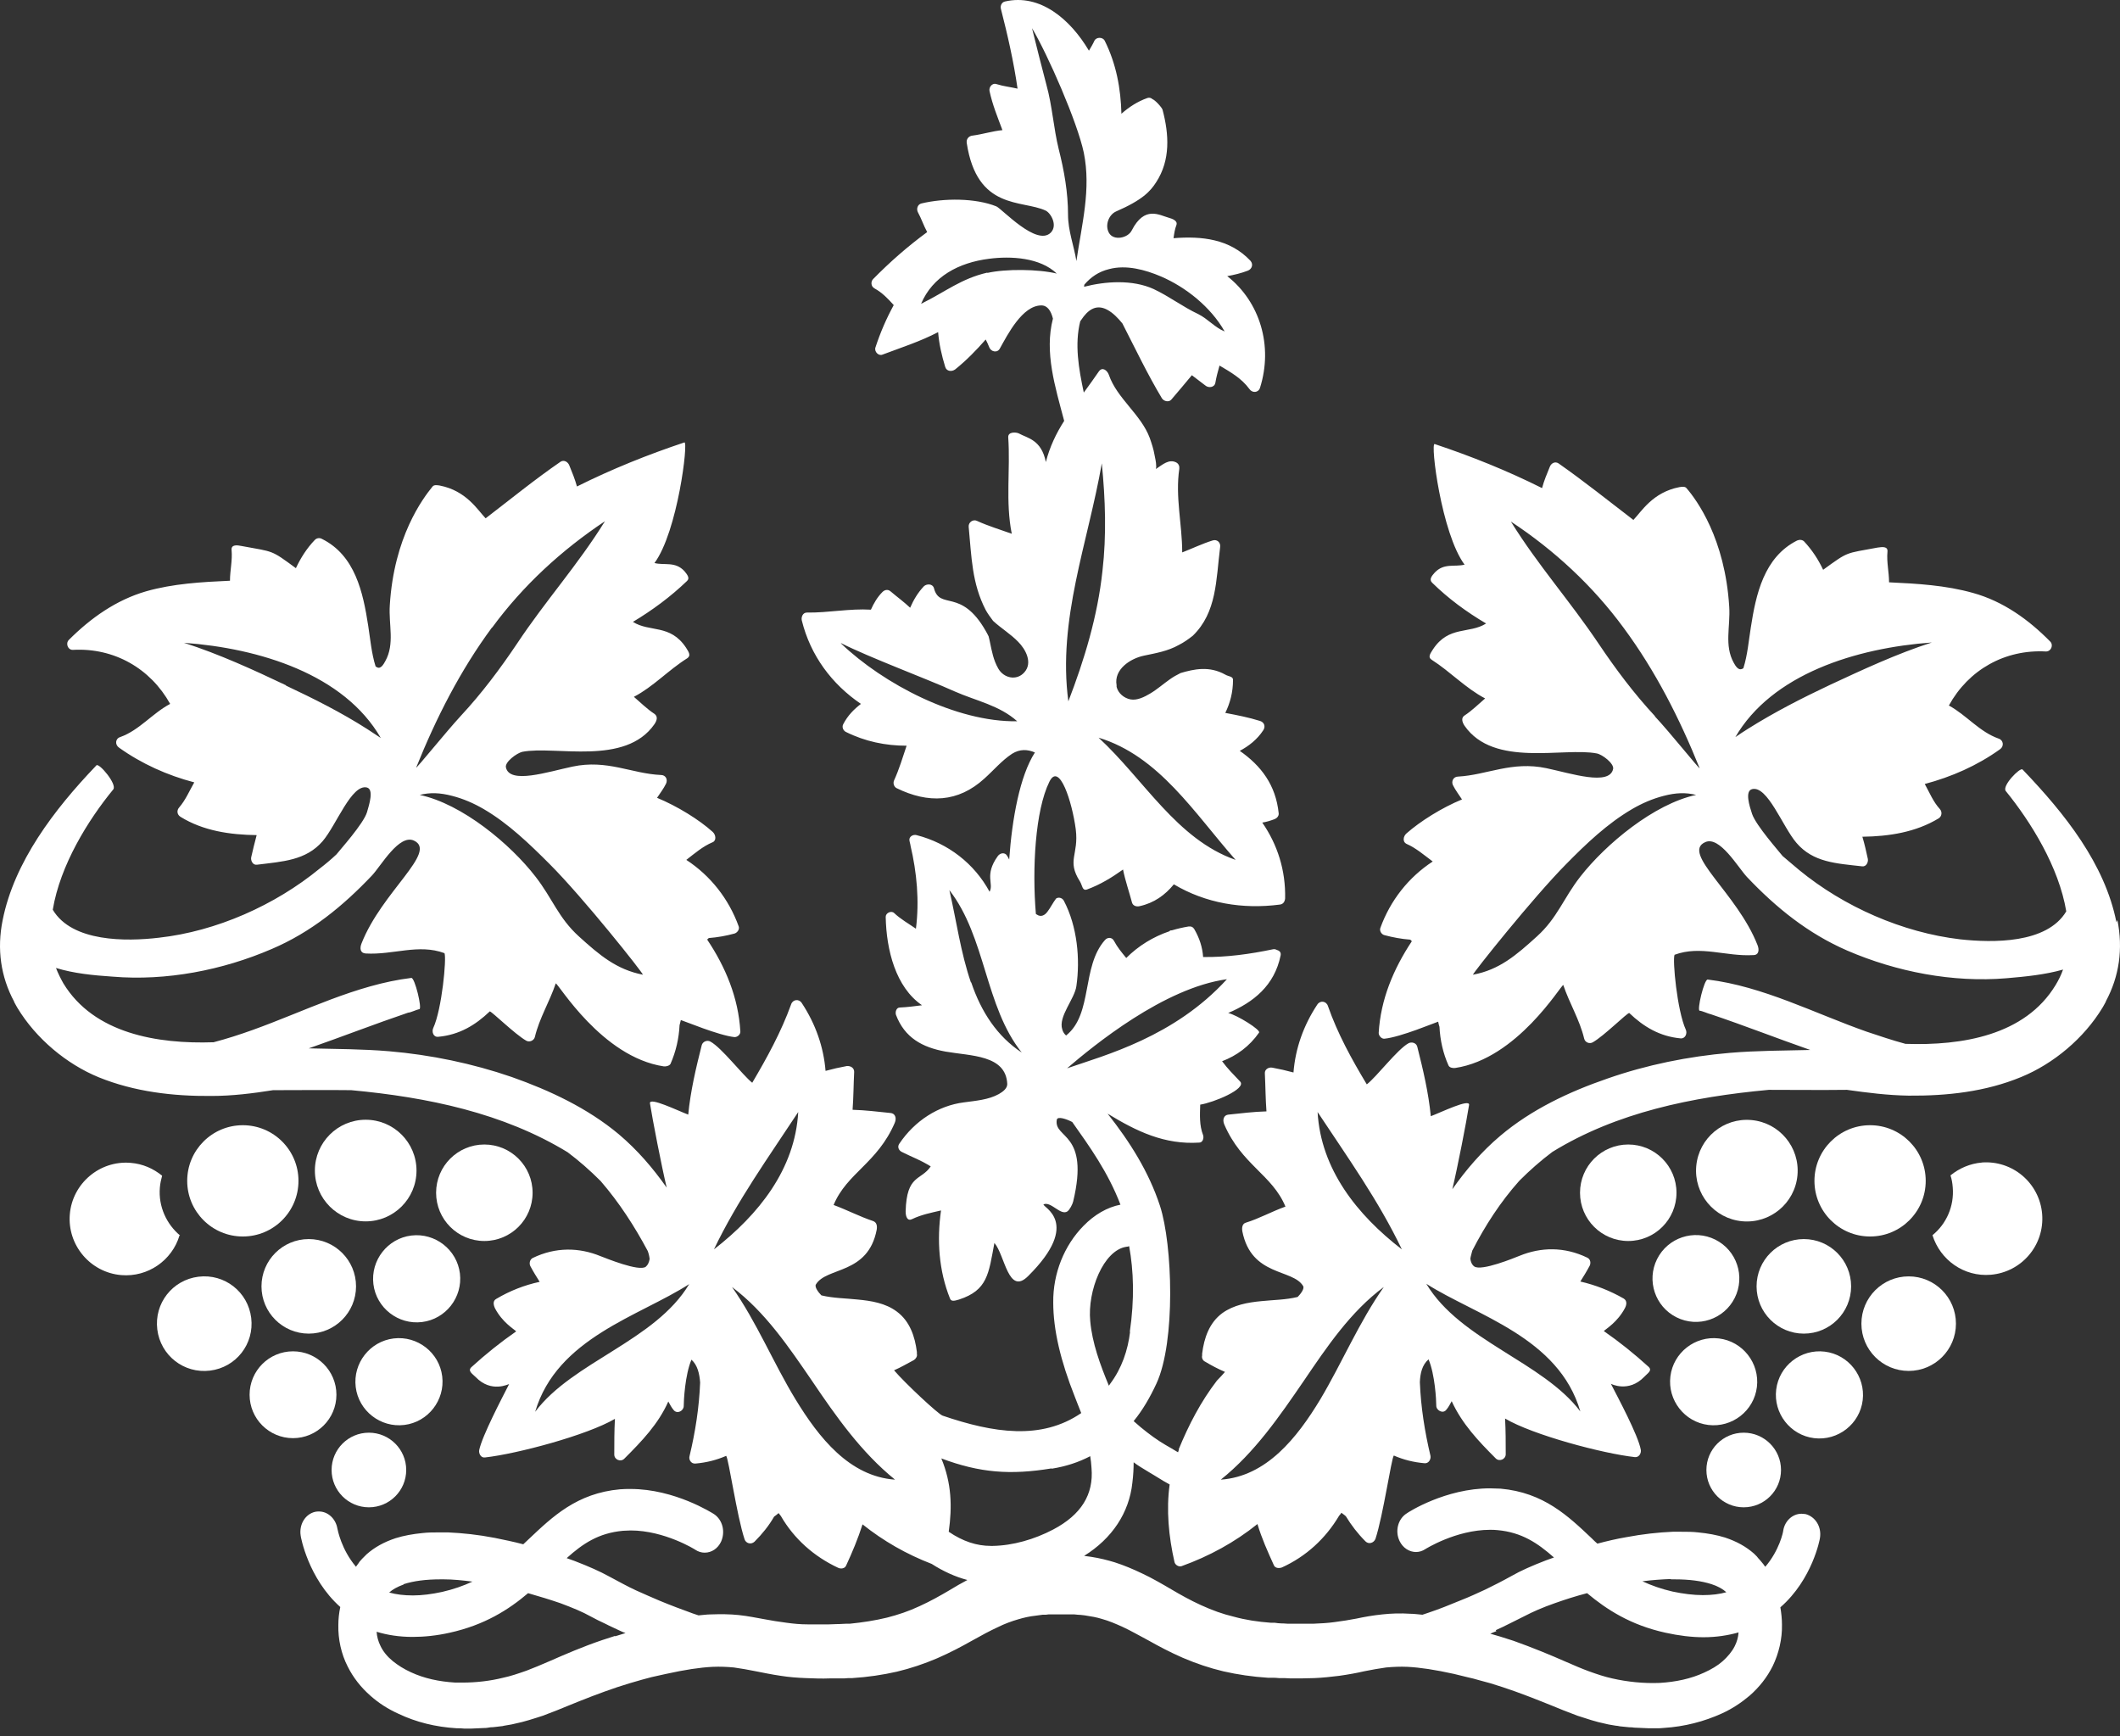
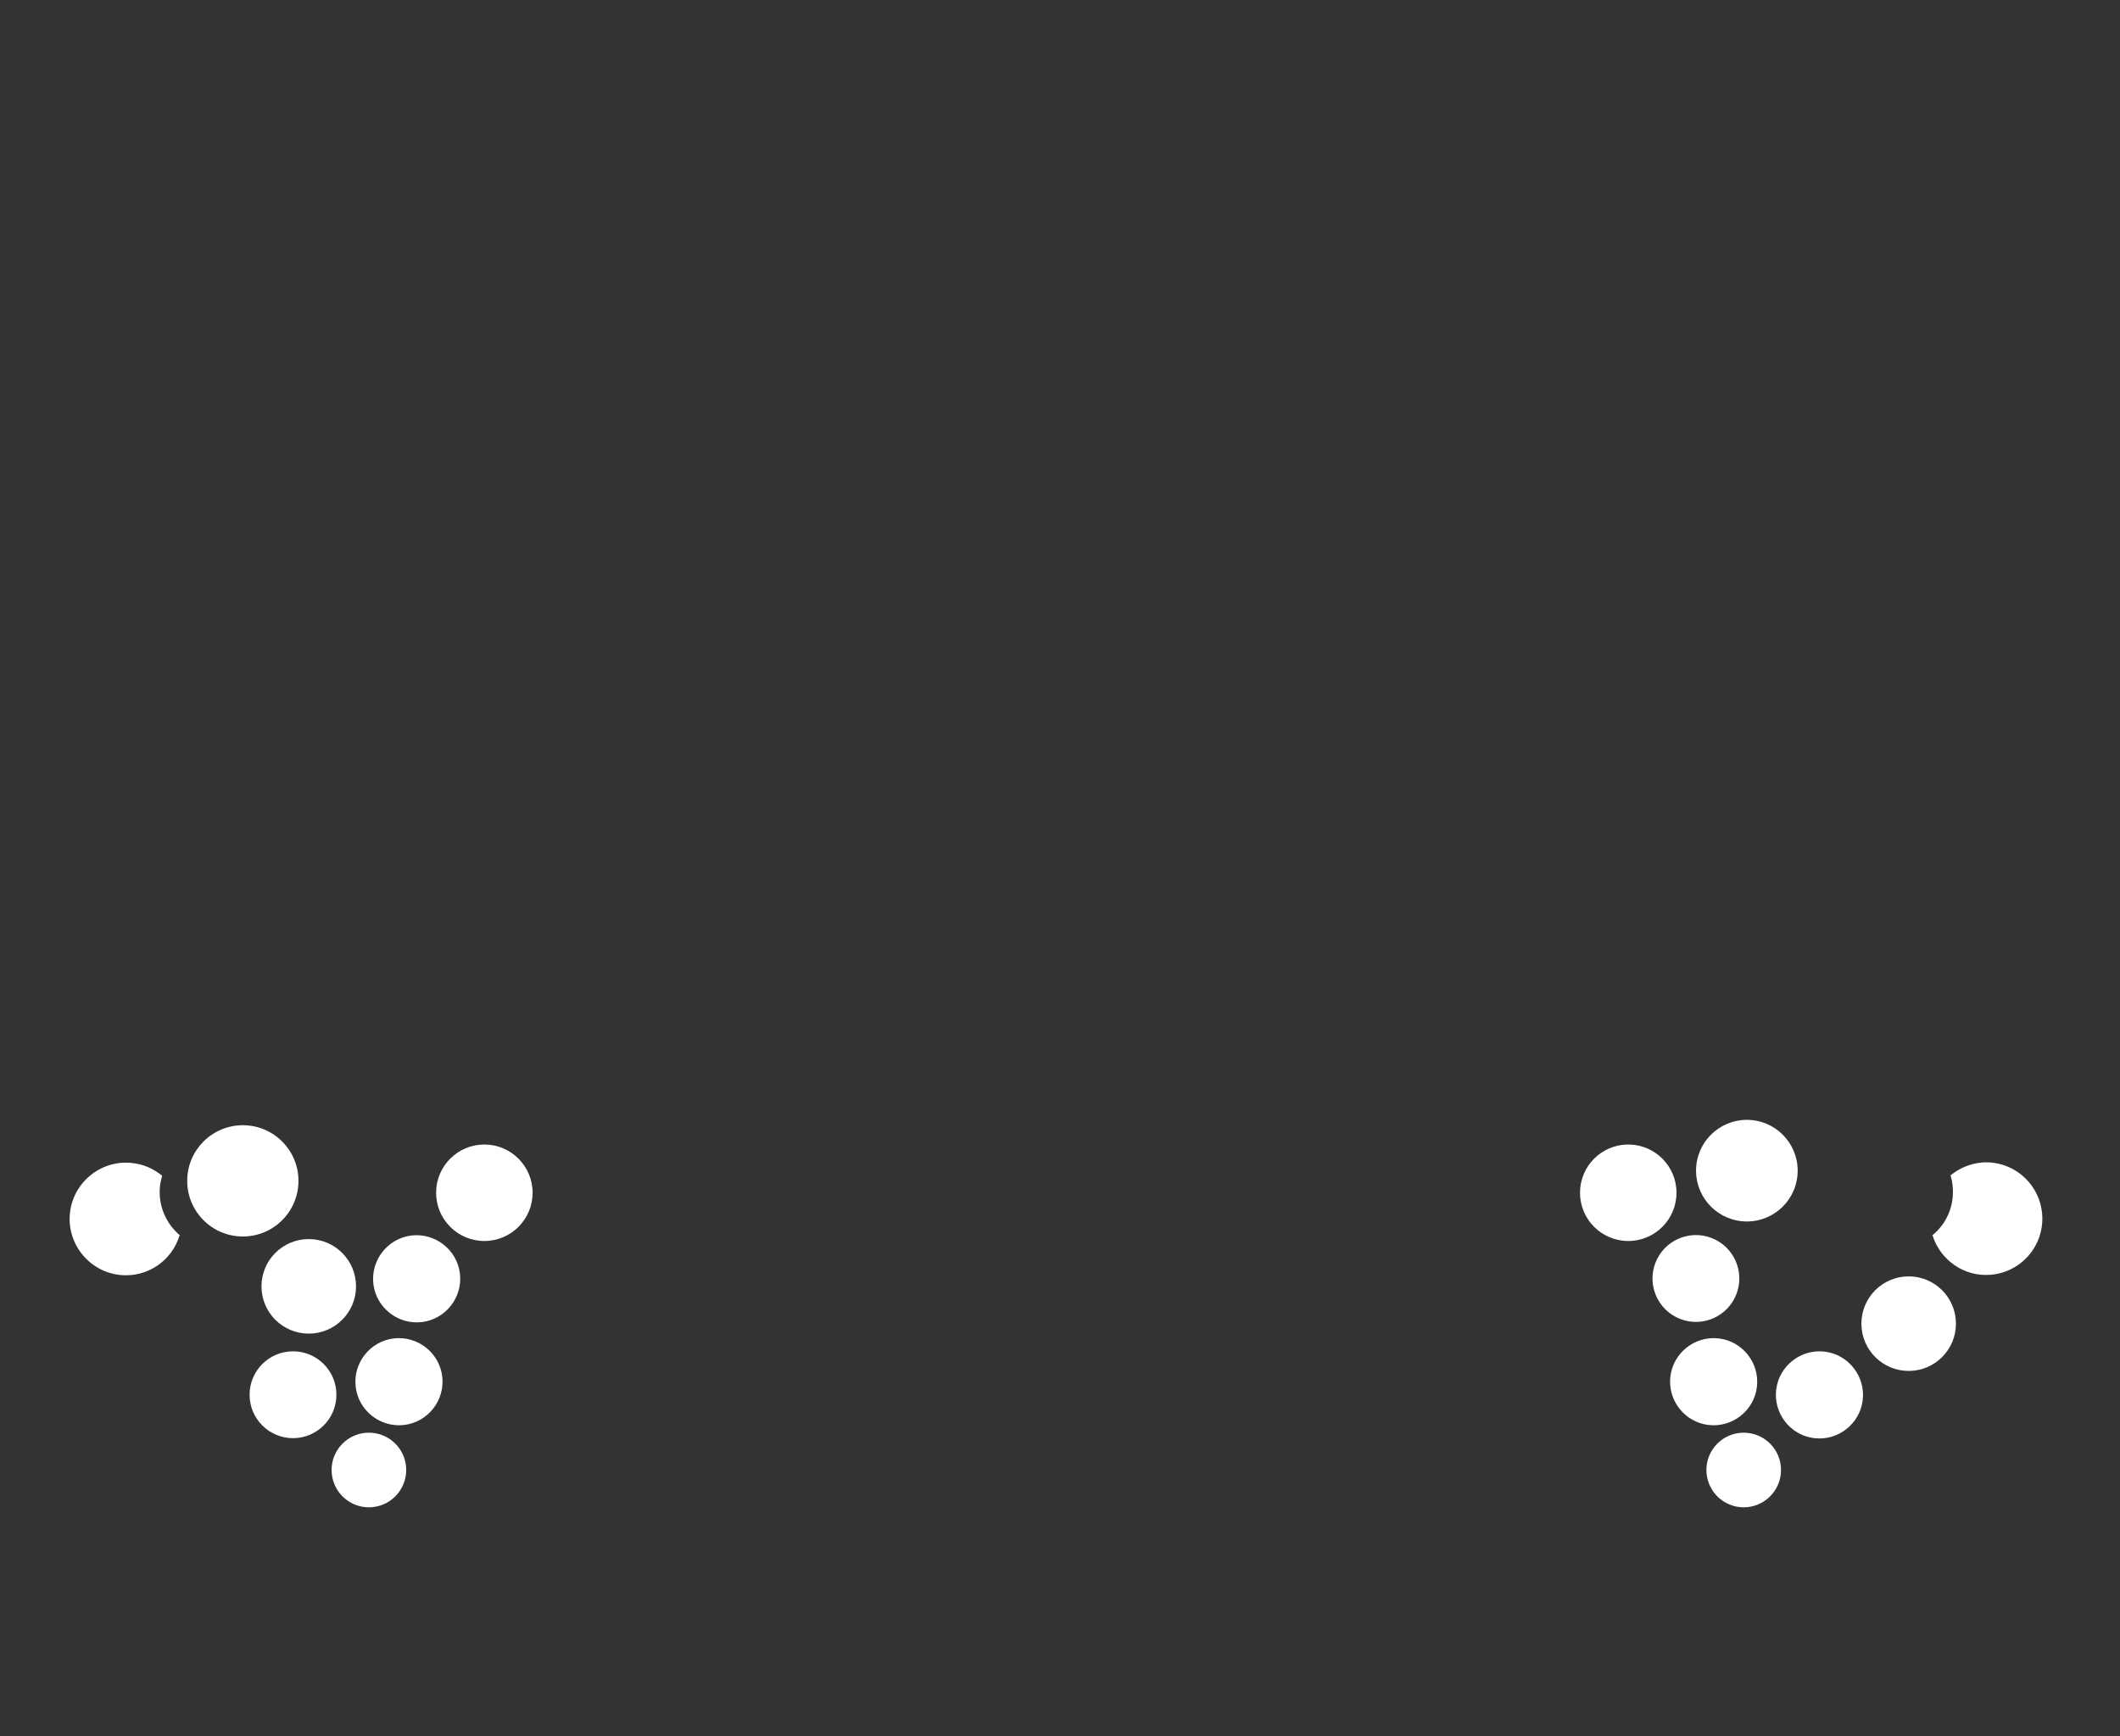
<svg xmlns="http://www.w3.org/2000/svg" width="138" height="113" viewBox="0 0 138 113" fill="none">
  <rect x="0" y="0" width="138" height="113" fill="#333333" stroke="none" />
  <path d="M15.807 80.482C17.807 80.482 19.429 78.861 19.429 76.861C19.429 74.861 17.807 73.239 15.807 73.239C13.807 73.239 12.186 74.861 12.186 76.861C12.186 78.861 13.807 80.482 15.807 80.482Z" fill="white" />
-   <path d="M23.804 79.498C25.631 79.498 27.112 78.018 27.112 76.191C27.112 74.364 25.631 72.883 23.804 72.883C21.977 72.883 20.497 74.364 20.497 76.191C20.497 78.018 21.977 79.498 23.804 79.498Z" fill="white" />
  <path d="M19.073 93.608C20.633 93.608 21.899 92.343 21.899 90.782C21.899 89.221 20.633 87.956 19.073 87.956C17.512 87.956 16.247 89.221 16.247 90.782C16.247 92.343 17.512 93.608 19.073 93.608Z" fill="white" />
  <path d="M24.013 98.109C25.354 98.109 26.442 97.021 26.442 95.68C26.442 94.339 25.354 93.252 24.013 93.252C22.672 93.252 21.585 94.339 21.585 95.68C21.585 97.021 22.672 98.109 24.013 98.109Z" fill="white" />
  <path d="M11.725 80.42C10.846 79.687 10.302 78.536 10.406 77.301C10.427 77.028 10.49 76.756 10.553 76.526C9.988 76.066 9.297 75.751 8.501 75.689C6.492 75.521 4.712 77.028 4.545 79.038C4.377 81.048 5.885 82.827 7.894 82.995C9.632 83.141 11.202 82.032 11.683 80.42H11.725Z" fill="white" />
-   <path d="M16.352 85.779C16.142 84.083 14.614 82.89 12.918 83.1C11.223 83.309 10.03 84.837 10.239 86.533C10.448 88.228 11.976 89.421 13.672 89.212C15.368 89.003 16.561 87.475 16.352 85.779Z" fill="white" />
  <path d="M26.777 80.419C25.228 80.608 24.118 82.031 24.306 83.581C24.495 85.13 25.918 86.239 27.468 86.051C29.017 85.862 30.126 84.439 29.938 82.89C29.749 81.341 28.326 80.231 26.777 80.419Z" fill="white" />
  <path d="M31.528 80.775C33.263 80.775 34.669 79.37 34.669 77.635C34.669 75.901 33.263 74.495 31.528 74.495C29.794 74.495 28.388 75.901 28.388 77.635C28.388 79.37 29.794 80.775 31.528 80.775Z" fill="white" />
  <path d="M20.098 86.804C21.798 86.804 23.176 85.427 23.176 83.727C23.176 82.028 21.798 80.65 20.098 80.65C18.399 80.65 17.021 82.028 17.021 83.727C17.021 85.427 18.399 86.804 20.098 86.804Z" fill="white" />
  <path d="M28.786 89.588C28.598 88.039 27.174 86.93 25.625 87.118C24.076 87.307 22.966 88.73 23.155 90.279C23.343 91.828 24.767 92.938 26.316 92.749C27.865 92.561 28.974 91.138 28.786 89.588Z" fill="white" />
-   <path d="M121.732 80.482C123.732 80.482 125.353 78.861 125.353 76.861C125.353 74.861 123.732 73.239 121.732 73.239C119.732 73.239 118.11 74.861 118.11 76.861C118.11 78.861 119.732 80.482 121.732 80.482Z" fill="white" />
  <path d="M117.004 76.504C117.174 74.685 115.837 73.073 114.018 72.904C112.199 72.734 110.587 74.071 110.417 75.89C110.248 77.708 111.585 79.32 113.403 79.49C115.222 79.66 116.834 78.323 117.004 76.504Z" fill="white" />
  <path d="M118.781 87.977C117.232 87.788 115.808 88.898 115.62 90.447C115.431 91.996 116.541 93.419 118.09 93.608C119.639 93.796 121.063 92.687 121.251 91.138C121.439 89.589 120.33 88.165 118.781 87.977Z" fill="white" />
  <path d="M113.505 98.109C114.846 98.109 115.934 97.021 115.934 95.68C115.934 94.339 114.846 93.252 113.505 93.252C112.164 93.252 111.077 94.339 111.077 95.68C111.077 97.021 112.164 98.109 113.505 98.109Z" fill="white" />
  <path d="M129.017 75.668C128.243 75.73 127.531 76.044 126.966 76.505C127.049 76.756 127.091 77.007 127.112 77.279C127.217 78.514 126.694 79.666 125.793 80.398C126.296 82.01 127.845 83.12 129.582 82.973C131.592 82.806 133.099 81.047 132.932 79.017C132.764 77.007 131.006 75.5 128.975 75.668H129.017Z" fill="white" />
  <path d="M124.244 89.232C125.944 89.232 127.321 87.855 127.321 86.155C127.321 84.456 125.944 83.078 124.244 83.078C122.544 83.078 121.167 84.456 121.167 86.155C121.167 87.855 122.544 89.232 124.244 89.232Z" fill="white" />
  <path d="M112.923 84.477C113.62 83.08 113.053 81.383 111.656 80.686C110.26 79.99 108.563 80.557 107.866 81.953C107.169 83.35 107.736 85.047 109.133 85.744C110.529 86.441 112.226 85.874 112.923 84.477Z" fill="white" />
  <path d="M105.99 80.775C107.724 80.775 109.13 79.37 109.13 77.635C109.13 75.901 107.724 74.495 105.99 74.495C104.255 74.495 102.85 75.901 102.85 77.635C102.85 79.37 104.255 80.775 105.99 80.775Z" fill="white" />
-   <path d="M117.42 86.804C119.12 86.804 120.497 85.427 120.497 83.727C120.497 82.028 119.12 80.65 117.42 80.65C115.721 80.65 114.343 82.028 114.343 83.727C114.343 85.427 115.721 86.804 117.42 86.804Z" fill="white" />
  <path d="M111.203 92.749C112.752 92.938 114.176 91.828 114.364 90.279C114.552 88.73 113.443 87.307 111.894 87.118C110.345 86.93 108.921 88.039 108.733 89.588C108.544 91.138 109.654 92.561 111.203 92.749Z" fill="white" />
-   <path d="M137.768 60.03C137.014 56.22 134.397 52.955 131.718 50.15C131.697 50.129 131.676 50.108 131.655 50.087C131.508 49.919 130.294 51.154 130.566 51.489C132.199 53.499 134.02 56.43 134.502 59.319C133.246 61.433 129.708 61.37 127.594 61.14C123.847 60.7 120.037 59.026 117.127 56.639C116.771 56.346 116.415 56.032 116.038 55.718C115.829 55.446 114.301 53.729 114.05 52.976C113.882 52.473 113.568 51.489 114.05 51.364C115.054 51.112 116.038 53.813 116.938 54.86C118.027 56.137 119.534 56.199 121.209 56.388C121.481 56.43 121.628 56.116 121.586 55.906C121.481 55.425 121.376 54.943 121.23 54.462C122.967 54.441 124.705 54.169 126.191 53.269C126.401 53.143 126.442 52.85 126.275 52.662C125.835 52.18 125.605 51.594 125.291 51.029C127.029 50.568 128.703 49.836 130.19 48.768C130.462 48.58 130.42 48.182 130.106 48.077C128.85 47.638 128.012 46.549 126.861 45.921C128.138 43.597 130.504 42.258 133.183 42.404C133.518 42.404 133.686 41.985 133.455 41.755C132.053 40.332 130.399 39.138 128.431 38.594C126.652 38.092 124.789 37.987 122.967 37.903C122.967 37.233 122.8 36.584 122.863 35.915C122.905 35.538 122.507 35.601 122.214 35.642C120.079 36.04 120.351 35.873 118.676 37.087C118.362 36.417 117.964 35.81 117.441 35.245C117.315 35.119 117.127 35.119 116.98 35.182C114.824 36.27 114.301 38.678 113.966 40.855C113.84 41.63 113.757 42.634 113.484 43.493C113.463 43.493 113.443 43.535 113.401 43.535C113.149 43.66 112.961 43.325 112.856 43.137C112.228 42.006 112.647 40.771 112.563 39.494C112.291 35.056 110.449 32.544 109.779 31.77C109.674 31.644 109.465 31.686 109.319 31.707C107.581 32.042 106.848 33.298 106.325 33.842C104.713 32.607 103.122 31.33 101.447 30.158C101.217 30.011 100.966 30.158 100.882 30.388C100.694 30.849 100.505 31.288 100.38 31.77C98.119 30.639 95.774 29.697 93.388 28.902C93.095 28.797 93.828 34.721 95.335 36.752C94.686 36.919 93.995 36.626 93.388 37.275C93.2 37.485 93.011 37.715 93.22 37.924C94.288 38.971 95.46 39.829 96.737 40.583C95.649 41.274 94.309 40.708 93.283 42.258C93.095 42.551 92.927 42.781 93.2 42.948C94.414 43.723 95.397 44.791 96.674 45.46C96.235 45.837 95.816 46.256 95.335 46.57C95.105 46.716 95.167 46.989 95.335 47.24C97.24 49.982 101.782 48.621 103.939 49.04C104.294 49.103 105.069 49.689 105.006 50.045C104.776 51.175 102.264 50.338 100.673 50.003C98.412 49.522 96.8 50.443 94.916 50.547C94.602 50.547 94.456 50.861 94.581 51.112C94.749 51.447 94.979 51.74 95.167 52.034C93.848 52.578 92.446 53.457 91.546 54.253C91.336 54.441 91.294 54.797 91.546 54.922C92.174 55.195 92.697 55.655 93.262 56.074C91.692 57.1 90.499 58.607 89.85 60.407C89.787 60.596 89.934 60.826 90.122 60.868C90.666 61.014 91.232 61.119 91.797 61.161C91.839 61.182 91.86 61.224 91.902 61.265C90.708 63.066 89.871 65.055 89.745 67.232C89.745 67.42 89.934 67.629 90.122 67.608C91.169 67.504 93.409 66.562 93.618 66.499C93.639 66.604 93.66 66.729 93.702 66.834C93.744 67.692 93.932 68.55 94.288 69.346C94.351 69.492 94.56 69.534 94.728 69.513C98.768 68.906 101.594 64.133 101.761 64.112C102.159 65.306 102.829 66.373 103.122 67.608C103.185 67.86 103.478 67.964 103.687 67.839C104.42 67.42 105.885 65.955 106.053 65.934C106.995 66.834 108.042 67.462 109.402 67.587C109.716 67.608 109.842 67.252 109.737 67.022C109.172 65.787 108.858 62.459 109.005 62.145C110.7 61.517 112.333 62.27 114.133 62.166C114.489 62.166 114.531 61.831 114.405 61.517C113.087 58.146 109.423 55.53 110.993 54.818C111.935 54.378 113.129 56.451 113.715 57.079C115.62 59.088 117.692 60.763 120.246 61.873C123.449 63.254 127.112 63.966 130.608 63.673C131.843 63.568 133.12 63.443 134.293 63.108C134.167 63.464 134 63.798 133.811 64.112C131.822 67.399 127.719 68.069 124.035 67.943C123.177 67.713 122.318 67.42 121.502 67.148C118.111 65.955 114.761 64.196 111.161 63.757C110.93 63.736 110.449 65.766 110.637 65.787C110.784 65.787 111.224 65.996 111.37 66.017C113.547 66.75 115.682 67.588 117.839 68.341C116.101 68.383 114.343 68.383 112.605 68.529C109.905 68.76 107.204 69.304 104.629 70.204C102.138 71.062 99.689 72.214 97.658 73.93C96.444 74.956 95.439 76.128 94.539 77.405C94.874 76.003 95.46 73.009 95.628 71.921C95.691 71.481 93.807 72.402 93.137 72.653C92.99 71.125 92.634 69.618 92.257 68.132C92.195 67.88 91.902 67.797 91.692 67.901C90.96 68.299 89.62 70.079 88.971 70.581C87.987 68.948 87.066 67.273 86.438 65.473C86.333 65.159 85.936 65.096 85.747 65.389C84.847 66.75 84.324 68.236 84.198 69.806C83.737 69.681 83.277 69.576 82.816 69.492C82.586 69.451 82.314 69.597 82.335 69.869C82.377 70.707 82.377 71.523 82.439 72.339C81.602 72.36 80.786 72.465 79.969 72.549C79.676 72.57 79.551 72.863 79.697 73.198C80.828 75.814 82.816 76.463 83.675 78.536C82.795 78.85 81.979 79.31 81.1 79.582C80.87 79.645 80.828 79.897 80.87 80.148C81.456 83.099 84.156 82.576 84.826 83.707C84.931 83.874 84.659 84.23 84.47 84.418C83.695 84.607 82.9 84.607 82.105 84.69C81.204 84.774 80.304 84.942 79.572 85.465C78.713 86.093 78.378 87.098 78.253 88.103C78.253 88.144 78.253 88.186 78.253 88.228C78.211 88.375 78.295 88.563 78.441 88.626C78.86 88.877 79.299 89.107 79.739 89.296C79.613 89.442 79.425 89.652 79.216 89.861C78.169 91.222 77.374 92.75 76.725 94.341C76.725 94.341 76.725 94.341 76.746 94.341C76.725 94.404 76.704 94.466 76.683 94.529C76.348 94.32 76.076 94.173 75.866 94.048C75.364 93.755 74.827 93.371 74.254 92.897C74.129 92.792 73.961 92.645 73.794 92.499C74.38 91.787 74.862 90.95 75.28 90.049C76.536 87.328 76.327 81.006 75.51 78.494C74.778 76.254 73.522 74.286 72.098 72.486C73.982 73.637 75.803 74.517 78.064 74.37C78.295 74.37 78.378 74.077 78.316 73.888C78.064 73.24 78.106 72.57 78.127 71.9C78.965 71.774 81.183 70.874 80.723 70.393C80.304 69.953 79.906 69.555 79.551 69.074C80.493 68.718 81.33 68.111 81.958 67.211C82.084 67.043 80.555 66.08 79.948 65.934C81.581 65.243 82.963 64.154 83.361 62.187C83.403 61.977 83.277 61.873 83.109 61.831C83.047 61.789 82.963 61.768 82.858 61.789C81.351 62.103 79.844 62.312 78.316 62.291C78.274 61.663 78.085 61.077 77.75 60.491C77.667 60.344 77.541 60.282 77.374 60.303C76.997 60.365 76.641 60.449 76.285 60.554C76.222 60.554 76.159 60.554 76.118 60.617C75.071 60.972 74.108 61.559 73.312 62.354C73.019 61.998 72.726 61.642 72.517 61.245C72.391 60.993 72.098 60.993 71.931 61.182C70.382 62.919 71.156 65.996 69.398 67.399C69.293 67.315 69.188 67.169 69.147 67.001C68.874 66.164 69.963 65.013 70.068 64.175C70.319 62.438 70.13 60.303 69.251 58.628C69.147 58.439 68.916 58.377 68.749 58.481C68.539 58.753 68.393 59.067 68.184 59.34C68.016 59.57 67.765 59.716 67.493 59.528C67.493 59.528 67.451 59.507 67.43 59.486C67.179 56.534 67.388 52.745 68.309 50.882C68.958 49.563 69.796 52.222 70.026 53.98C70.235 55.655 69.419 55.99 70.298 57.372C70.465 57.644 70.444 58 70.758 57.895C71.617 57.581 72.37 57.12 73.103 56.597C73.25 57.33 73.501 58.042 73.689 58.753C73.752 58.963 73.982 59.026 74.171 58.984C75.134 58.774 75.845 58.251 76.411 57.56C78.483 58.795 80.89 59.193 83.298 58.879C83.528 58.858 83.633 58.691 83.654 58.481C83.695 56.639 83.151 54.964 82.167 53.541C82.439 53.499 82.712 53.415 82.984 53.311C83.13 53.248 83.256 53.101 83.235 52.934C83.047 51.092 82.084 49.836 80.702 48.873C81.288 48.559 81.832 48.14 82.23 47.533C82.398 47.282 82.293 47.01 82.021 46.926C81.288 46.696 80.534 46.549 79.76 46.402C80.074 45.754 80.262 45.063 80.262 44.246C80.262 44.016 79.969 44.037 79.76 43.911C78.713 43.325 77.709 43.555 76.85 43.807C76.599 43.932 76.369 44.058 76.138 44.225C75.72 44.518 75.322 44.874 74.862 45.146C74.506 45.356 74.024 45.607 73.585 45.523C73.166 45.44 72.789 45.126 72.684 44.707C72.684 44.665 72.684 44.644 72.684 44.602C72.496 43.576 73.564 42.865 74.464 42.676C75.259 42.509 76.013 42.383 76.725 41.985C77.059 41.818 77.353 41.609 77.646 41.378C79.216 39.85 79.153 37.757 79.425 35.601C79.467 35.307 79.216 35.077 78.923 35.182C78.253 35.391 77.604 35.705 76.955 35.956C76.955 34.135 76.494 32.335 76.766 30.514C76.787 30.346 76.725 30.179 76.557 30.095C76.097 29.865 75.678 30.241 75.322 30.472C75.28 30.493 75.259 30.514 75.238 30.535C75.238 30.493 75.28 30.43 75.259 30.304C75.259 30.074 75.196 29.844 75.154 29.613C75.092 29.237 74.966 28.86 74.841 28.504C74.275 26.976 72.705 25.929 72.182 24.401C72.077 24.108 71.763 23.857 71.533 24.171C71.219 24.631 70.884 25.092 70.549 25.552C70.214 23.982 69.942 22.412 70.319 20.905C70.34 20.884 70.361 20.863 70.382 20.821C70.8 20.193 71.324 19.775 72.056 20.151C72.454 20.361 72.768 20.696 73.061 21.052C73.898 22.684 74.694 24.359 75.636 25.929C75.762 26.117 76.076 26.201 76.243 26.013C76.683 25.489 77.143 24.966 77.583 24.422C77.876 24.652 78.169 24.861 78.462 25.092C78.65 25.259 79.048 25.238 79.111 24.924C79.174 24.547 79.278 24.171 79.383 23.794C80.095 24.213 80.828 24.631 81.33 25.322C81.518 25.594 81.916 25.573 82.021 25.238C82.879 22.517 82.021 19.649 79.886 17.974C80.346 17.89 80.786 17.786 81.225 17.618C81.498 17.514 81.602 17.2 81.393 16.969C80.053 15.546 78.211 15.357 76.39 15.504C76.431 15.211 76.473 14.918 76.578 14.646C76.683 14.353 76.264 14.227 76.118 14.185C75.448 13.997 74.506 13.369 73.668 15.002C73.417 15.504 72.475 15.693 72.182 15.148C71.91 14.646 72.182 13.976 72.642 13.767C74.38 13.013 74.882 12.448 75.259 11.862C76.201 10.417 76.097 8.742 75.678 7.151C75.636 6.984 75.154 6.482 75.029 6.461C74.945 6.377 74.82 6.335 74.694 6.377C74.045 6.607 73.501 6.963 72.998 7.403C72.957 5.77 72.663 4.158 71.91 2.651C71.784 2.4 71.365 2.4 71.24 2.651C71.135 2.881 71.01 3.09 70.884 3.3C69.67 1.248 67.702 -0.427 65.42 0.097C65.211 0.139 65.106 0.369 65.148 0.557C65.588 2.274 65.986 4.011 66.237 5.77C65.797 5.665 65.337 5.623 64.876 5.477C64.583 5.372 64.353 5.686 64.415 5.937C64.604 6.817 64.939 7.633 65.253 8.47C64.604 8.533 63.955 8.742 63.306 8.826C63.076 8.847 62.887 9.036 62.929 9.308C63.599 13.704 66.53 12.992 68.058 13.704C68.393 13.85 68.874 14.667 68.393 15.148C67.472 16.048 65.232 13.599 64.855 13.432C63.494 12.887 61.464 12.887 59.977 13.243C59.726 13.306 59.643 13.599 59.747 13.808C59.977 14.227 60.124 14.688 60.354 15.106C59.098 16.027 57.926 17.053 56.837 18.163C56.67 18.33 56.691 18.644 56.921 18.77C57.424 19.042 57.8 19.44 58.177 19.858C57.696 20.738 57.298 21.659 56.984 22.622C56.9 22.894 57.193 23.187 57.444 23.082C58.659 22.622 59.915 22.224 61.066 21.617C61.129 22.391 61.296 23.124 61.527 23.878C61.61 24.171 61.945 24.213 62.176 24.045C62.908 23.459 63.557 22.789 64.164 22.098C64.248 22.266 64.332 22.433 64.394 22.601C64.499 22.894 64.918 22.998 65.085 22.684C65.588 21.784 66.551 19.879 67.786 19.879C68.184 19.879 68.414 20.235 68.54 20.738C67.974 22.936 68.686 25.175 69.272 27.395C68.749 28.211 68.33 29.09 68.079 30.074C67.786 28.609 66.886 28.525 66.32 28.211C66.153 28.127 65.609 28.085 65.63 28.462C65.776 30.576 65.441 32.649 65.86 34.742C65.106 34.47 64.332 34.24 63.599 33.905C63.348 33.779 63.034 33.989 63.055 34.282C63.243 36.27 63.264 37.966 64.164 39.704C64.29 39.934 64.457 40.164 64.646 40.415C65.169 40.897 65.797 41.274 66.279 41.776C66.76 42.258 67.242 43.137 66.676 43.765C66.174 44.33 65.337 44.142 64.981 43.514C64.667 42.969 64.562 42.383 64.436 41.776C64.415 41.65 64.374 41.525 64.353 41.42C64.29 41.295 64.227 41.169 64.164 41.064C62.552 38.238 61.171 39.745 60.794 38.28C60.71 37.987 60.333 37.987 60.145 38.154C59.747 38.573 59.475 39.034 59.245 39.557C58.847 39.18 58.386 38.845 57.968 38.489C57.8 38.343 57.591 38.385 57.444 38.531C57.11 38.866 56.879 39.264 56.691 39.683C55.309 39.599 53.907 39.892 52.525 39.871C52.253 39.871 52.148 40.164 52.19 40.373C52.755 42.676 54.158 44.539 56.042 45.816C55.581 46.172 55.184 46.57 54.891 47.135C54.786 47.324 54.891 47.554 55.058 47.638C56.314 48.266 57.654 48.538 59.015 48.538C58.763 49.291 58.533 50.066 58.198 50.798C58.114 50.987 58.198 51.217 58.366 51.301C60.417 52.306 62.364 52.243 64.081 50.673C64.688 50.129 65.211 49.501 65.881 49.061C66.383 48.747 66.886 48.768 67.367 48.977C66.383 50.505 65.881 53.29 65.692 55.948C65.651 55.864 65.609 55.781 65.567 55.718C65.441 55.467 65.106 55.488 64.939 55.739C64.06 56.974 64.709 57.518 64.415 58.042C63.432 56.22 61.715 54.881 59.663 54.357C59.433 54.294 59.14 54.462 59.203 54.734C59.224 54.818 59.245 54.922 59.266 55.006C59.266 55.006 59.266 55.006 59.266 55.027C59.684 56.806 59.852 58.628 59.622 60.449C59.14 60.114 58.617 59.821 58.198 59.423C58.01 59.256 57.654 59.423 57.654 59.675C57.696 61.831 58.303 64.259 60.019 65.431C59.538 65.494 59.056 65.557 58.575 65.578C58.345 65.578 58.261 65.871 58.324 66.059C58.889 67.546 60.04 68.174 61.547 68.446C63.201 68.739 65.483 68.655 65.567 70.56C65.567 70.832 65.316 71.041 65.023 71.209C64.353 71.586 63.494 71.649 62.741 71.753C61.087 71.963 59.538 72.947 58.533 74.454C58.407 74.642 58.491 74.872 58.7 74.977C59.538 75.396 59.789 75.438 60.585 75.919C59.957 76.861 59.015 76.421 58.952 78.85C58.952 79.206 59.077 79.499 59.37 79.352C59.977 79.059 60.627 78.934 61.255 78.787C60.982 80.713 61.108 82.702 61.841 84.523C61.924 84.753 62.197 84.648 62.427 84.586C64.29 83.979 64.353 82.911 64.73 80.901C65.42 81.697 65.63 84.355 66.927 83.058C70.465 79.541 67.807 78.557 67.932 78.389C68.414 78.18 69.042 79.143 69.481 78.85C69.628 78.745 69.816 78.389 69.858 78.201C70.947 73.658 68.581 74.14 68.791 72.884C68.832 72.632 69.44 72.842 69.796 73.03C70.905 74.6 72.119 76.275 72.936 78.41C72.077 78.578 71.24 79.059 70.528 79.792C69.272 81.069 68.539 82.89 68.56 84.774C68.56 86.574 69.042 88.584 69.963 90.908L70.109 91.284C70.214 91.536 70.298 91.766 70.382 91.975C67.786 93.755 64.667 93.273 61.359 92.143C61.087 92.059 58.91 90.028 58.198 89.191C58.638 89.003 59.056 88.752 59.496 88.521C59.622 88.438 59.726 88.27 59.684 88.124C59.684 88.082 59.684 88.04 59.684 87.998C59.559 86.993 59.224 85.988 58.366 85.36C57.633 84.816 56.712 84.669 55.833 84.586C55.058 84.502 54.242 84.502 53.467 84.314C53.279 84.125 53.007 83.769 53.111 83.602C53.802 82.451 56.502 82.974 57.068 80.043C57.11 79.792 57.068 79.562 56.837 79.478C55.958 79.185 55.121 78.745 54.263 78.431C55.121 76.359 57.11 75.71 58.24 73.093C58.386 72.758 58.261 72.465 57.968 72.444C57.151 72.36 56.314 72.256 55.498 72.235C55.56 71.418 55.56 70.581 55.602 69.765C55.602 69.492 55.351 69.367 55.121 69.388C54.66 69.472 54.2 69.576 53.739 69.702C53.614 68.153 53.09 66.645 52.19 65.285C52.002 64.992 51.604 65.055 51.499 65.368C50.85 67.169 49.929 68.844 48.966 70.476C48.317 69.953 46.978 68.195 46.245 67.797C46.036 67.671 45.742 67.797 45.68 68.027C45.303 69.513 44.947 71.021 44.8 72.549C44.131 72.298 42.247 71.376 42.309 71.816C42.477 72.884 43.063 75.898 43.398 77.301C42.498 76.024 41.493 74.852 40.279 73.826C38.248 72.13 35.799 70.979 33.308 70.1C30.754 69.22 28.032 68.655 25.332 68.425C23.595 68.278 21.836 68.278 20.099 68.236C22.255 67.483 24.411 66.645 26.567 65.913C26.714 65.913 27.153 65.703 27.3 65.683C27.488 65.662 27.007 63.631 26.776 63.652C23.176 64.091 19.826 65.829 16.435 67.043C15.619 67.336 14.781 67.608 13.902 67.839C10.239 67.964 6.115 67.273 4.126 64.008C3.938 63.673 3.77 63.338 3.645 63.003C4.796 63.359 6.073 63.484 7.329 63.568C10.825 63.861 14.488 63.15 17.691 61.768C20.245 60.679 22.318 58.984 24.223 56.974C24.809 56.346 25.981 54.273 26.944 54.713C28.514 55.446 24.851 58.042 23.532 61.412C23.406 61.726 23.448 62.04 23.804 62.061C25.604 62.166 27.237 61.412 28.933 62.04C29.079 62.354 28.765 65.703 28.2 66.918C28.095 67.148 28.2 67.525 28.535 67.483C29.896 67.357 30.942 66.729 31.884 65.829C32.052 65.871 33.517 67.315 34.25 67.734C34.459 67.86 34.752 67.734 34.815 67.504C35.108 66.269 35.778 65.201 36.176 64.008C36.343 64.008 39.169 68.802 43.209 69.409C43.356 69.43 43.586 69.367 43.649 69.241C44.005 68.425 44.193 67.587 44.235 66.729C44.256 66.624 44.298 66.499 44.319 66.394C44.549 66.457 46.789 67.399 47.815 67.504C48.024 67.504 48.213 67.315 48.192 67.127C48.066 64.95 47.229 62.94 46.036 61.161C46.056 61.119 46.098 61.098 46.14 61.056C46.706 61.014 47.271 60.91 47.815 60.763C48.003 60.7 48.15 60.491 48.087 60.303C47.438 58.502 46.245 56.995 44.675 55.969C45.219 55.55 45.742 55.09 46.392 54.818C46.643 54.713 46.601 54.336 46.392 54.148C45.512 53.352 44.089 52.473 42.77 51.929C42.979 51.615 43.189 51.343 43.356 51.008C43.482 50.736 43.335 50.443 43.021 50.443C41.116 50.359 39.525 49.417 37.264 49.898C35.673 50.233 33.161 51.071 32.931 49.94C32.868 49.584 33.643 49.019 33.999 48.935C36.155 48.517 40.697 49.877 42.602 47.135C42.77 46.884 42.833 46.633 42.602 46.465C42.121 46.151 41.702 45.733 41.263 45.356C42.54 44.686 43.503 43.618 44.738 42.844C44.989 42.676 44.842 42.446 44.654 42.153C43.628 40.604 42.288 41.169 41.2 40.478C42.456 39.724 43.649 38.845 44.717 37.819C44.926 37.631 44.738 37.401 44.549 37.171C43.942 36.522 43.251 36.815 42.602 36.647C44.11 34.617 44.821 28.692 44.549 28.797C42.163 29.593 39.818 30.535 37.557 31.665C37.432 31.204 37.243 30.744 37.055 30.283C36.971 30.074 36.72 29.907 36.49 30.053C34.815 31.204 33.224 32.502 31.612 33.737C31.089 33.193 30.356 31.937 28.619 31.602C28.472 31.581 28.263 31.539 28.158 31.665C27.509 32.461 25.646 34.952 25.374 39.39C25.29 40.666 25.709 41.902 25.081 43.032C24.976 43.221 24.788 43.576 24.537 43.43C24.516 43.43 24.495 43.388 24.453 43.388C24.181 42.53 24.097 41.546 23.971 40.75C23.636 38.552 23.113 36.145 20.957 35.077C20.81 34.993 20.622 35.014 20.496 35.14C19.973 35.684 19.575 36.312 19.261 36.982C17.607 35.768 17.859 35.935 15.723 35.538C15.43 35.475 15.033 35.433 15.075 35.81C15.137 36.48 14.97 37.129 14.97 37.799C13.128 37.882 11.264 37.987 9.506 38.489C7.559 39.055 5.905 40.227 4.482 41.65C4.252 41.881 4.419 42.32 4.754 42.299C7.434 42.153 9.799 43.514 11.076 45.816C9.925 46.423 9.066 47.533 7.831 47.972C7.496 48.077 7.475 48.475 7.748 48.663C9.213 49.71 10.888 50.464 12.646 50.924C12.332 51.468 12.081 52.075 11.662 52.557C11.495 52.745 11.516 53.017 11.746 53.164C13.232 54.085 14.991 54.336 16.707 54.357C16.582 54.839 16.456 55.32 16.351 55.802C16.309 56.011 16.456 56.325 16.728 56.283C18.403 56.074 19.91 56.011 20.999 54.755C21.899 53.708 22.883 51.008 23.888 51.259C24.348 51.385 24.034 52.369 23.888 52.871C23.657 53.625 22.108 55.341 21.899 55.613C21.543 55.948 21.166 56.262 20.81 56.534C17.901 58.921 14.091 60.617 10.343 61.035C8.229 61.286 4.691 61.328 3.435 59.214C3.917 56.304 5.738 53.373 7.371 51.385C7.643 51.05 6.45 49.647 6.282 49.815C6.261 49.815 6.24 49.856 6.219 49.877C3.54 52.683 0.923 56.095 0.17 59.905C-0.207 61.768 0.044 63.568 0.923 65.201C0.923 65.201 0.923 65.201 0.923 65.222C0.965 65.306 1.007 65.368 1.049 65.452C1.07 65.494 1.112 65.557 1.133 65.599C2.347 67.608 4.335 69.262 6.429 70.12C8.752 71.062 11.264 71.356 13.756 71.335C15.116 71.335 16.456 71.167 17.775 70.958C19.491 70.958 21.187 70.937 22.862 70.958C27.844 71.418 32.764 72.444 36.95 74.998C37.704 75.563 38.416 76.191 39.086 76.861C39.086 76.861 39.086 76.861 39.106 76.882C40.3 78.264 41.304 79.813 42.163 81.425C42.226 81.592 42.267 81.76 42.288 81.948C42.247 82.157 42.184 82.325 42.037 82.451C41.598 82.785 39.42 81.885 39.086 81.76C37.704 81.194 36.176 81.153 34.669 81.885C34.48 81.99 34.438 82.241 34.522 82.409C34.71 82.764 34.92 83.099 35.129 83.434C34.145 83.644 33.182 84.02 32.303 84.544C32.073 84.669 32.115 84.921 32.219 85.151C32.701 86.072 33.433 86.491 33.601 86.658C32.575 87.37 31.612 88.144 30.691 88.982C30.419 89.233 30.754 89.421 30.963 89.631C31.989 90.698 33.119 90.07 33.14 90.091C32.701 90.95 31.382 93.462 31.194 94.383C31.152 94.592 31.298 94.906 31.57 94.864C33.643 94.634 38.206 93.42 40.028 92.352C39.986 93.127 39.986 93.901 39.986 94.676C39.986 95.011 40.404 95.178 40.635 94.948C41.786 93.797 42.854 92.687 43.503 91.222C43.607 91.41 43.712 91.62 43.858 91.787C44.089 92.059 44.507 91.829 44.507 91.515C44.507 91.159 44.591 89.484 45.01 88.5C45.408 88.856 45.533 89.421 45.575 89.987C45.512 91.599 45.261 93.21 44.884 94.781C44.821 95.011 44.989 95.283 45.261 95.262C45.994 95.199 46.643 95.032 47.271 94.76C47.438 94.99 47.962 98.653 48.464 100.181C48.548 100.454 48.883 100.558 49.113 100.349C49.615 99.847 50.055 99.302 50.39 98.716C50.495 98.632 50.599 98.57 50.683 98.486C50.725 98.549 50.788 98.611 50.829 98.674C51.688 100.16 52.986 101.312 54.556 102.045C54.723 102.128 54.995 102.107 55.079 101.898C55.477 101.04 55.853 100.14 56.147 99.219C57.507 100.307 59.015 101.165 60.647 101.793C61.401 102.275 62.176 102.631 62.971 102.84C62.573 103.049 62.176 103.28 61.799 103.51C61.233 103.845 60.564 104.222 59.873 104.536C59.161 104.871 58.47 105.101 57.738 105.289C56.963 105.478 56.147 105.603 55.309 105.687C55.225 105.687 55.142 105.687 55.058 105.687C54.911 105.687 54.765 105.708 54.618 105.708H54.535C54.346 105.708 54.137 105.729 53.949 105.729C53.488 105.729 53.028 105.729 52.588 105.729C52.106 105.729 51.667 105.687 51.206 105.624C50.704 105.561 50.201 105.478 49.762 105.394C49.28 105.31 48.694 105.185 48.087 105.122C47.501 105.059 46.894 105.059 46.266 105.08C46.015 105.08 45.742 105.122 45.47 105.143L45.094 105.017C44.403 104.766 43.67 104.494 42.916 104.18C42.435 103.97 41.933 103.761 41.388 103.51C41.116 103.384 40.823 103.238 40.551 103.091L39.651 102.61C39.044 102.275 38.332 101.961 37.411 101.605C37.243 101.542 37.076 101.479 36.888 101.417C37.934 100.475 38.96 99.784 40.551 99.637C40.718 99.637 40.886 99.616 41.053 99.616C43.251 99.616 45.24 100.851 45.261 100.872C45.449 100.998 45.659 101.061 45.868 101.061C46.329 101.061 46.726 100.789 46.936 100.349C47.229 99.7 47.04 98.925 46.475 98.549C46.37 98.486 43.921 96.916 41.053 96.916C40.823 96.916 40.593 96.916 40.362 96.937C37.557 97.188 35.966 98.716 34.417 100.181C34.292 100.286 34.187 100.412 34.061 100.516C33.433 100.349 32.805 100.223 32.198 100.098C31.11 99.888 30.105 99.784 29.163 99.742C28.974 99.742 28.807 99.742 28.619 99.742C28.221 99.742 27.865 99.742 27.509 99.784C26.86 99.847 26.295 99.951 25.751 100.119C24.997 100.37 24.39 100.705 23.867 101.165C23.804 101.228 23.741 101.291 23.678 101.354L23.574 101.458C23.574 101.458 23.469 101.584 23.406 101.647L23.322 101.772C23.322 101.772 23.239 101.877 23.197 101.94C23.197 101.94 23.197 101.961 23.176 101.982C22.213 100.851 21.983 99.574 21.962 99.491C21.857 98.863 21.355 98.381 20.768 98.381C20.685 98.381 20.601 98.381 20.517 98.402C19.868 98.549 19.45 99.239 19.575 99.972C19.575 100.014 20.057 102.735 22.15 104.598C22.066 104.996 22.024 105.394 22.024 105.771C22.003 106.692 22.213 107.655 22.632 108.471C22.987 109.183 23.49 109.832 24.139 110.397C24.662 110.858 25.248 111.234 25.939 111.548C27.09 112.093 28.346 112.407 29.728 112.491C29.896 112.491 30.042 112.491 30.21 112.511H30.461H30.691L31.612 112.47H31.633C31.633 112.47 31.842 112.449 31.926 112.428C32.136 112.428 32.345 112.386 32.575 112.365C32.659 112.365 32.743 112.344 32.826 112.323C33.036 112.281 33.266 112.26 33.496 112.197C34.124 112.072 34.752 111.863 35.338 111.674C35.966 111.444 36.574 111.193 37.034 111.004C37.955 110.627 39.065 110.188 40.195 109.811L40.99 109.56L41.786 109.33C41.995 109.267 42.205 109.225 42.414 109.162L42.979 109.036L43.356 108.953C44.591 108.681 45.554 108.534 46.392 108.492C46.873 108.471 47.334 108.492 47.773 108.534C48.234 108.597 48.694 108.681 49.218 108.785C49.657 108.869 50.243 108.995 50.829 109.078C51.353 109.162 51.897 109.204 52.441 109.225C52.965 109.246 53.509 109.267 53.99 109.246C54.221 109.246 54.472 109.246 54.702 109.246H54.744C54.911 109.246 55.058 109.246 55.225 109.225C55.309 109.225 55.393 109.225 55.477 109.225C56.482 109.162 57.465 109.016 58.386 108.806C59.266 108.597 60.145 108.304 61.024 107.927C61.841 107.571 62.594 107.173 63.222 106.817C63.892 106.441 64.436 106.148 64.939 105.917C65.399 105.687 65.86 105.52 66.299 105.394C66.655 105.289 67.011 105.206 67.409 105.164C67.597 105.143 67.744 105.122 67.87 105.101H68.079L68.246 105.08C68.288 105.08 68.351 105.08 68.393 105.08C68.435 105.08 68.498 105.08 68.56 105.08H69.021H69.481C69.523 105.08 69.586 105.08 69.628 105.08C69.67 105.08 69.712 105.08 69.775 105.08H69.942L70.151 105.101C70.277 105.101 70.424 105.122 70.612 105.143C71.031 105.206 71.386 105.268 71.721 105.373C72.182 105.499 72.621 105.687 73.082 105.896C73.585 106.127 74.129 106.441 74.799 106.797C75.427 107.152 76.18 107.55 76.997 107.906C77.876 108.283 78.755 108.576 79.634 108.785C80.555 108.995 81.539 109.141 82.544 109.204C82.628 109.204 82.712 109.204 82.795 109.204C82.942 109.204 83.109 109.204 83.256 109.225H83.298C83.528 109.225 83.779 109.225 84.01 109.246C84.533 109.246 85.056 109.246 85.559 109.225C86.103 109.204 86.647 109.141 87.171 109.078C87.757 108.995 88.343 108.89 88.782 108.785C89.306 108.681 89.766 108.597 90.227 108.534C90.687 108.492 91.148 108.471 91.609 108.492C92.446 108.534 93.409 108.681 94.644 108.953L95.586 109.183C95.795 109.225 96.026 109.288 96.235 109.35L97.01 109.56L97.805 109.811C98.956 110.188 100.045 110.627 100.987 111.004C101.447 111.193 102.055 111.444 102.683 111.674C103.269 111.863 103.876 112.072 104.504 112.197C104.734 112.26 104.964 112.281 105.174 112.323C105.257 112.323 105.341 112.344 105.446 112.365C105.655 112.386 105.864 112.407 106.074 112.428C106.178 112.428 106.283 112.428 106.367 112.449L107.309 112.491H107.56H107.811C107.979 112.491 108.125 112.491 108.293 112.47C109.653 112.386 110.93 112.051 112.082 111.528C112.773 111.214 113.359 110.816 113.882 110.376C114.531 109.811 115.033 109.162 115.389 108.45C115.787 107.634 116.017 106.671 115.996 105.75C115.996 105.373 115.955 104.996 115.892 104.619C117.985 102.798 118.467 100.16 118.467 100.119C118.592 99.386 118.174 98.716 117.525 98.549C117.441 98.549 117.357 98.528 117.273 98.528C116.687 98.528 116.185 98.988 116.08 99.616C116.08 99.7 115.829 100.914 114.908 101.982C114.887 101.94 114.866 101.919 114.845 101.898C114.803 101.835 114.761 101.772 114.719 101.731L114.615 101.605C114.615 101.605 114.51 101.479 114.447 101.417L114.364 101.312C114.364 101.312 114.238 101.186 114.175 101.123C113.652 100.663 113.045 100.328 112.291 100.077C111.747 99.909 111.182 99.805 110.533 99.742C110.177 99.7 109.821 99.7 109.423 99.7C109.235 99.7 109.067 99.7 108.879 99.7C107.937 99.742 106.953 99.847 105.844 100.056C105.236 100.16 104.608 100.307 103.98 100.474C103.855 100.37 103.729 100.244 103.625 100.14C102.075 98.674 100.484 97.146 97.679 96.895C97.449 96.895 97.219 96.874 96.989 96.874C94.1 96.874 91.671 98.423 91.567 98.507C91.001 98.863 90.792 99.658 91.106 100.307C91.316 100.747 91.734 101.019 92.174 101.019C92.383 101.019 92.592 100.956 92.781 100.83C92.781 100.83 94.769 99.574 96.989 99.574C97.156 99.574 97.323 99.574 97.491 99.595C99.061 99.742 100.087 100.433 101.154 101.375C100.987 101.437 100.798 101.5 100.631 101.563C99.71 101.919 98.998 102.233 98.412 102.568L97.951 102.819L97.512 103.049C97.219 103.196 96.926 103.342 96.674 103.468C96.13 103.719 95.628 103.95 95.146 104.138C94.393 104.452 93.66 104.745 92.969 104.975L92.592 105.101C92.32 105.08 92.048 105.038 91.797 105.038C91.169 104.996 90.562 105.017 89.976 105.08C89.369 105.143 88.782 105.247 88.301 105.352C87.861 105.436 87.359 105.52 86.857 105.582C86.417 105.645 85.956 105.666 85.475 105.687C85.035 105.687 84.575 105.687 84.093 105.687C83.884 105.687 83.695 105.687 83.507 105.666H83.423C83.277 105.666 83.13 105.645 82.984 105.624C82.9 105.624 82.816 105.624 82.733 105.624C81.874 105.561 81.058 105.436 80.304 105.226C79.593 105.059 78.902 104.808 78.169 104.473C77.478 104.159 76.808 103.782 76.243 103.447C75.636 103.091 74.987 102.714 74.359 102.421C73.752 102.128 73.145 101.877 72.559 101.689C72.077 101.542 71.575 101.417 71.031 101.333C70.863 101.312 70.717 101.291 70.57 101.27C72.391 100.14 73.501 98.465 73.71 96.518C73.773 96.016 73.794 95.576 73.794 95.178C74.066 95.388 74.317 95.534 74.799 95.827C75.008 95.953 75.259 96.099 75.594 96.309C75.783 96.434 75.971 96.518 76.138 96.623C75.908 98.276 76.076 100.014 76.452 101.668C76.494 101.856 76.725 102.003 76.913 101.94C78.713 101.291 80.367 100.391 81.853 99.198C82.126 100.119 82.523 100.998 82.921 101.877C83.005 102.086 83.277 102.086 83.444 102.024C85.014 101.312 86.291 100.14 87.171 98.653C87.233 98.591 87.275 98.528 87.317 98.465C87.422 98.549 87.526 98.611 87.61 98.695C87.966 99.281 88.385 99.826 88.887 100.328C89.097 100.537 89.431 100.433 89.536 100.16C90.038 98.632 90.562 94.969 90.729 94.739C91.357 95.011 92.006 95.178 92.739 95.241C92.99 95.262 93.158 94.99 93.116 94.76C92.739 93.169 92.488 91.578 92.425 89.966C92.446 89.4 92.572 88.835 92.99 88.479C93.409 89.463 93.493 91.138 93.493 91.494C93.493 91.808 93.932 92.038 94.141 91.766C94.288 91.599 94.393 91.389 94.497 91.201C95.167 92.666 96.214 93.776 97.365 94.927C97.596 95.157 98.014 94.99 98.014 94.655C98.014 93.88 98.014 93.106 97.972 92.331C99.773 93.399 104.336 94.613 106.43 94.843C106.702 94.864 106.848 94.571 106.806 94.362C106.639 93.42 105.299 90.929 104.86 90.07C104.86 90.07 106.011 90.677 107.037 89.61C107.246 89.38 107.581 89.212 107.309 88.961C106.388 88.124 105.425 87.349 104.399 86.637C104.546 86.491 105.299 86.051 105.781 85.13C105.885 84.921 105.927 84.669 105.697 84.523C104.818 84.02 103.876 83.644 102.871 83.413C103.08 83.079 103.29 82.743 103.478 82.388C103.562 82.22 103.541 81.969 103.331 81.864C101.824 81.132 100.296 81.174 98.914 81.739C98.6 81.864 96.423 82.764 95.963 82.43C95.816 82.325 95.733 82.136 95.712 81.927C95.733 81.76 95.795 81.592 95.837 81.404C96.674 79.771 97.679 78.222 98.894 76.861C98.894 76.861 98.914 76.861 98.914 76.84C99.584 76.17 100.296 75.542 101.05 74.977C105.236 72.402 110.156 71.397 115.138 70.937C116.813 70.937 118.508 70.958 120.225 70.937C121.565 71.125 122.884 71.293 124.244 71.314C126.735 71.335 129.248 71.062 131.571 70.1C133.665 69.241 135.653 67.588 136.867 65.578C136.888 65.536 136.93 65.473 136.951 65.431C136.993 65.347 137.035 65.285 137.077 65.201C137.077 65.201 137.077 65.201 137.077 65.18C137.956 63.547 138.207 61.747 137.83 59.884L137.768 60.03ZM102.871 57.058C101.761 58.481 101.385 59.737 100.045 60.951C98.705 62.166 97.596 63.129 95.879 63.443C95.879 63.338 99.773 58.439 101.95 56.241C103.248 54.922 104.629 53.604 106.241 52.662C106.89 52.285 107.56 51.992 108.293 51.803C109.088 51.594 109.737 51.573 110.407 51.74C107.665 52.327 104.525 54.943 102.871 57.058ZM107.728 46.612C106.367 45.146 105.174 43.555 104.064 41.902C102.18 39.096 100.129 36.815 98.349 33.947C101.175 35.81 103.687 38.134 105.697 40.876C107.769 43.681 109.339 46.779 110.637 50.003C110.596 50.045 108.711 47.679 107.728 46.633V46.612ZM112.94 48.014C115.327 43.869 120.832 42.174 125.752 41.818C123.47 42.551 121.23 43.597 119.116 44.581C117.294 45.44 115.494 46.361 113.798 47.428C113.505 47.617 113.233 47.784 112.94 47.993V48.014ZM72.203 17.514C73.312 17.221 74.547 17.556 75.573 17.995C77.185 18.686 78.818 19.984 79.718 21.575C79.09 21.324 78.63 20.759 78.001 20.445C76.976 19.963 76.118 19.293 75.092 18.812C73.71 18.184 71.952 18.309 70.57 18.665C70.57 18.623 70.57 18.56 70.591 18.519C71.01 18.037 71.512 17.681 72.203 17.514ZM64.269 17.744C62.552 18.142 61.569 18.979 59.957 19.775C60.71 17.995 62.406 17.095 64.374 16.844C65.797 16.655 67.702 16.76 68.791 17.807C67.597 17.514 65.462 17.493 64.269 17.765V17.744ZM68.121 5.54C67.995 5.079 67.283 2.295 67.179 1.834C68.204 3.551 70.13 7.947 70.549 9.936C71.031 12.322 70.424 14.562 70.068 16.99C69.9 15.965 69.523 15.023 69.523 13.976C69.523 12.531 69.272 11.108 68.916 9.705C68.581 8.345 68.498 6.9 68.121 5.54ZM80.43 55.969C76.599 54.629 74.464 50.736 71.512 48.014C75.448 49.208 77.75 52.934 80.43 55.969ZM71.721 30.158C71.952 32.481 72.035 34.826 71.763 37.171C71.449 40.101 70.591 42.927 69.544 45.649C68.832 40.332 70.821 35.328 71.721 30.158ZM54.744 41.86C56.607 42.802 60.229 44.142 62.134 45C63.557 45.628 65.043 45.9 66.216 46.947C62.238 47.01 57.507 44.518 54.744 41.881V41.86ZM63.201 63.945C62.531 61.998 62.259 59.926 61.799 57.937C64.185 61.014 64.102 65.494 66.509 68.508C64.918 67.462 63.871 65.871 63.222 63.945H63.201ZM69.46 69.534C71.198 68.048 75.762 64.301 79.865 63.736C76.452 67.483 71.952 68.676 69.46 69.534ZM35.778 56.241C37.976 58.439 41.849 63.317 41.849 63.443C40.132 63.108 39.023 62.166 37.683 60.951C36.343 59.737 35.966 58.481 34.857 57.058C33.224 54.943 30.084 52.327 27.321 51.74C27.991 51.573 28.64 51.594 29.435 51.803C30.168 51.992 30.838 52.285 31.487 52.662C33.099 53.604 34.48 54.943 35.778 56.241ZM32.031 40.855C34.041 38.113 36.553 35.81 39.379 33.926C37.599 36.794 35.527 39.076 33.664 41.881C32.554 43.535 31.361 45.126 30 46.591C29.016 47.658 27.132 50.003 27.09 49.961C28.388 46.737 29.958 43.639 32.031 40.834V40.855ZM18.612 44.602C16.498 43.597 14.258 42.572 11.976 41.839C16.896 42.195 22.401 43.89 24.788 48.035C24.495 47.847 24.223 47.658 23.93 47.47C22.234 46.382 20.433 45.481 18.612 44.623V44.602ZM34.836 91.892C36.26 87.077 41.618 85.674 44.863 83.581C42.644 87.286 37.285 88.626 34.836 91.892ZM26.274 103.112C26.923 102.903 27.718 102.798 28.681 102.798C28.765 102.798 28.828 102.798 28.891 102.798C29.477 102.798 30.084 102.861 30.754 102.945C30.168 103.217 29.519 103.447 28.786 103.615C28.116 103.761 27.467 103.845 26.881 103.845C26.295 103.845 25.793 103.782 25.332 103.656C25.562 103.447 25.876 103.28 26.274 103.133V103.112ZM40.028 106.483L39.19 106.755C37.955 107.173 36.741 107.697 35.841 108.094C35.213 108.367 34.71 108.576 34.271 108.743C33.727 108.932 33.245 109.099 32.743 109.204C31.905 109.413 30.984 109.518 30.105 109.518C29.958 109.518 29.791 109.518 29.644 109.518C28.577 109.455 27.614 109.246 26.756 108.848C26.295 108.639 25.897 108.387 25.562 108.115C25.206 107.822 24.934 107.487 24.767 107.131C24.62 106.838 24.537 106.524 24.516 106.21C25.206 106.42 25.981 106.545 26.86 106.545C27.614 106.545 28.43 106.462 29.268 106.273C31.549 105.771 33.119 104.766 34.375 103.698C35.108 103.908 35.799 104.117 36.469 104.347C37.306 104.661 37.913 104.912 38.437 105.206L38.918 105.457L39.4 105.687C39.714 105.854 40.028 105.98 40.321 106.127C40.446 106.189 40.593 106.252 40.718 106.294L40.048 106.503L40.028 106.483ZM108.774 102.798C108.774 102.798 108.921 102.798 109.005 102.798C109.967 102.798 110.763 102.903 111.412 103.112C111.81 103.238 112.145 103.426 112.375 103.636C111.935 103.761 111.433 103.824 110.847 103.824C110.24 103.824 109.57 103.74 108.879 103.594C108.146 103.426 107.497 103.196 106.911 102.924C107.56 102.84 108.188 102.798 108.753 102.777L108.774 102.798ZM97.365 106.106C97.658 105.98 97.951 105.834 98.286 105.666L99.249 105.185C99.773 104.912 100.38 104.64 101.217 104.347C101.866 104.117 102.578 103.887 103.311 103.698C104.588 104.766 106.137 105.771 108.418 106.273C109.277 106.462 110.114 106.566 110.889 106.566C111.747 106.566 112.5 106.441 113.17 106.252C113.149 106.566 113.066 106.859 112.919 107.152C112.752 107.487 112.459 107.843 112.124 108.136C111.789 108.429 111.391 108.66 110.93 108.869C110.072 109.267 109.088 109.476 108.042 109.539C107.016 109.581 105.948 109.476 104.943 109.246C104.462 109.141 103.959 108.974 103.436 108.785C102.976 108.618 102.494 108.408 101.866 108.136C100.966 107.739 99.752 107.236 98.517 106.797L97.658 106.524L97.01 106.336C97.135 106.273 97.261 106.231 97.407 106.169L97.365 106.106ZM73.564 86.679C73.417 87.893 73.019 89.066 72.266 90.07C72.245 90.112 72.203 90.154 72.182 90.196C71.617 88.835 71.093 87.412 70.968 85.988C70.779 84.02 71.826 81.383 73.312 81.153C73.375 81.153 73.459 81.132 73.501 81.111C73.794 82.723 73.857 84.544 73.543 86.7L73.564 86.679ZM68.456 95.597C69.377 95.45 70.214 95.178 70.968 94.781C71.01 95.011 71.031 95.283 71.052 95.555C71.198 97.272 70.382 98.591 68.56 99.553C67.325 100.202 65.923 100.6 64.625 100.621C64.583 100.621 64.541 100.621 64.499 100.621C63.578 100.621 62.678 100.328 61.757 99.7C61.987 98.067 61.945 96.539 61.275 94.927C63.788 95.869 65.776 96.016 68.456 95.576V95.597ZM46.475 81.32C47.982 78.159 50.034 75.312 51.96 72.381C51.751 76.108 49.385 79.059 46.475 81.32ZM51.792 91.096C50.348 88.731 49.259 86.051 47.648 83.769C49.804 85.381 51.353 87.684 52.86 89.882C54.43 92.206 56.063 94.529 58.261 96.309C55.288 96.099 53.3 93.566 51.792 91.096ZM85.936 91.096C84.428 93.587 82.439 96.099 79.467 96.309C81.665 94.55 83.277 92.206 84.868 89.882C86.375 87.663 87.924 85.36 90.08 83.769C88.469 86.051 87.359 88.71 85.936 91.096ZM85.768 72.381C87.694 75.291 89.745 78.159 91.253 81.32C88.343 79.08 85.977 76.108 85.768 72.381ZM102.871 91.871C100.422 88.626 95.063 87.265 92.844 83.56C96.088 85.632 101.468 87.035 102.871 91.871Z" fill="white" />
</svg>